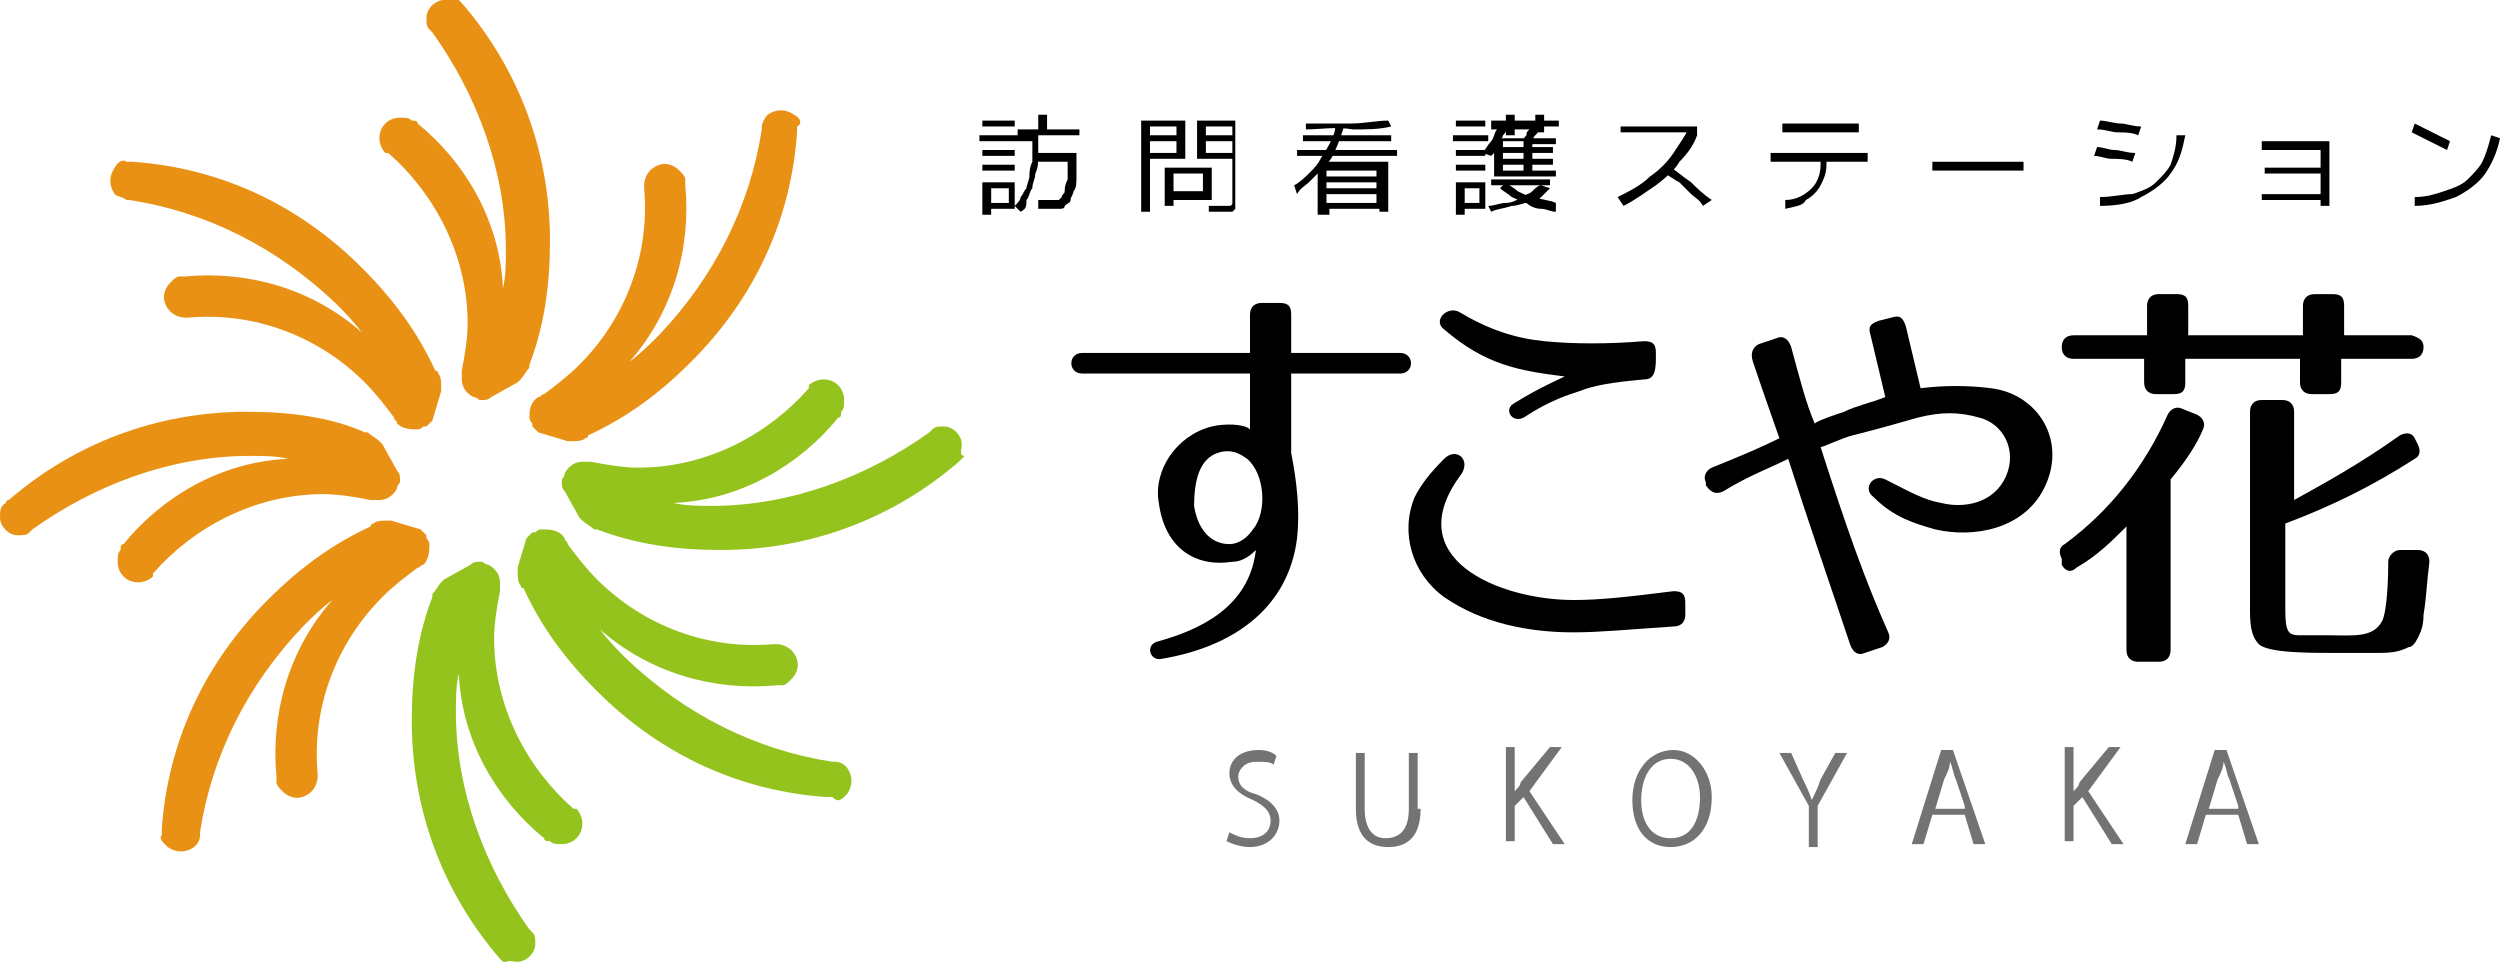
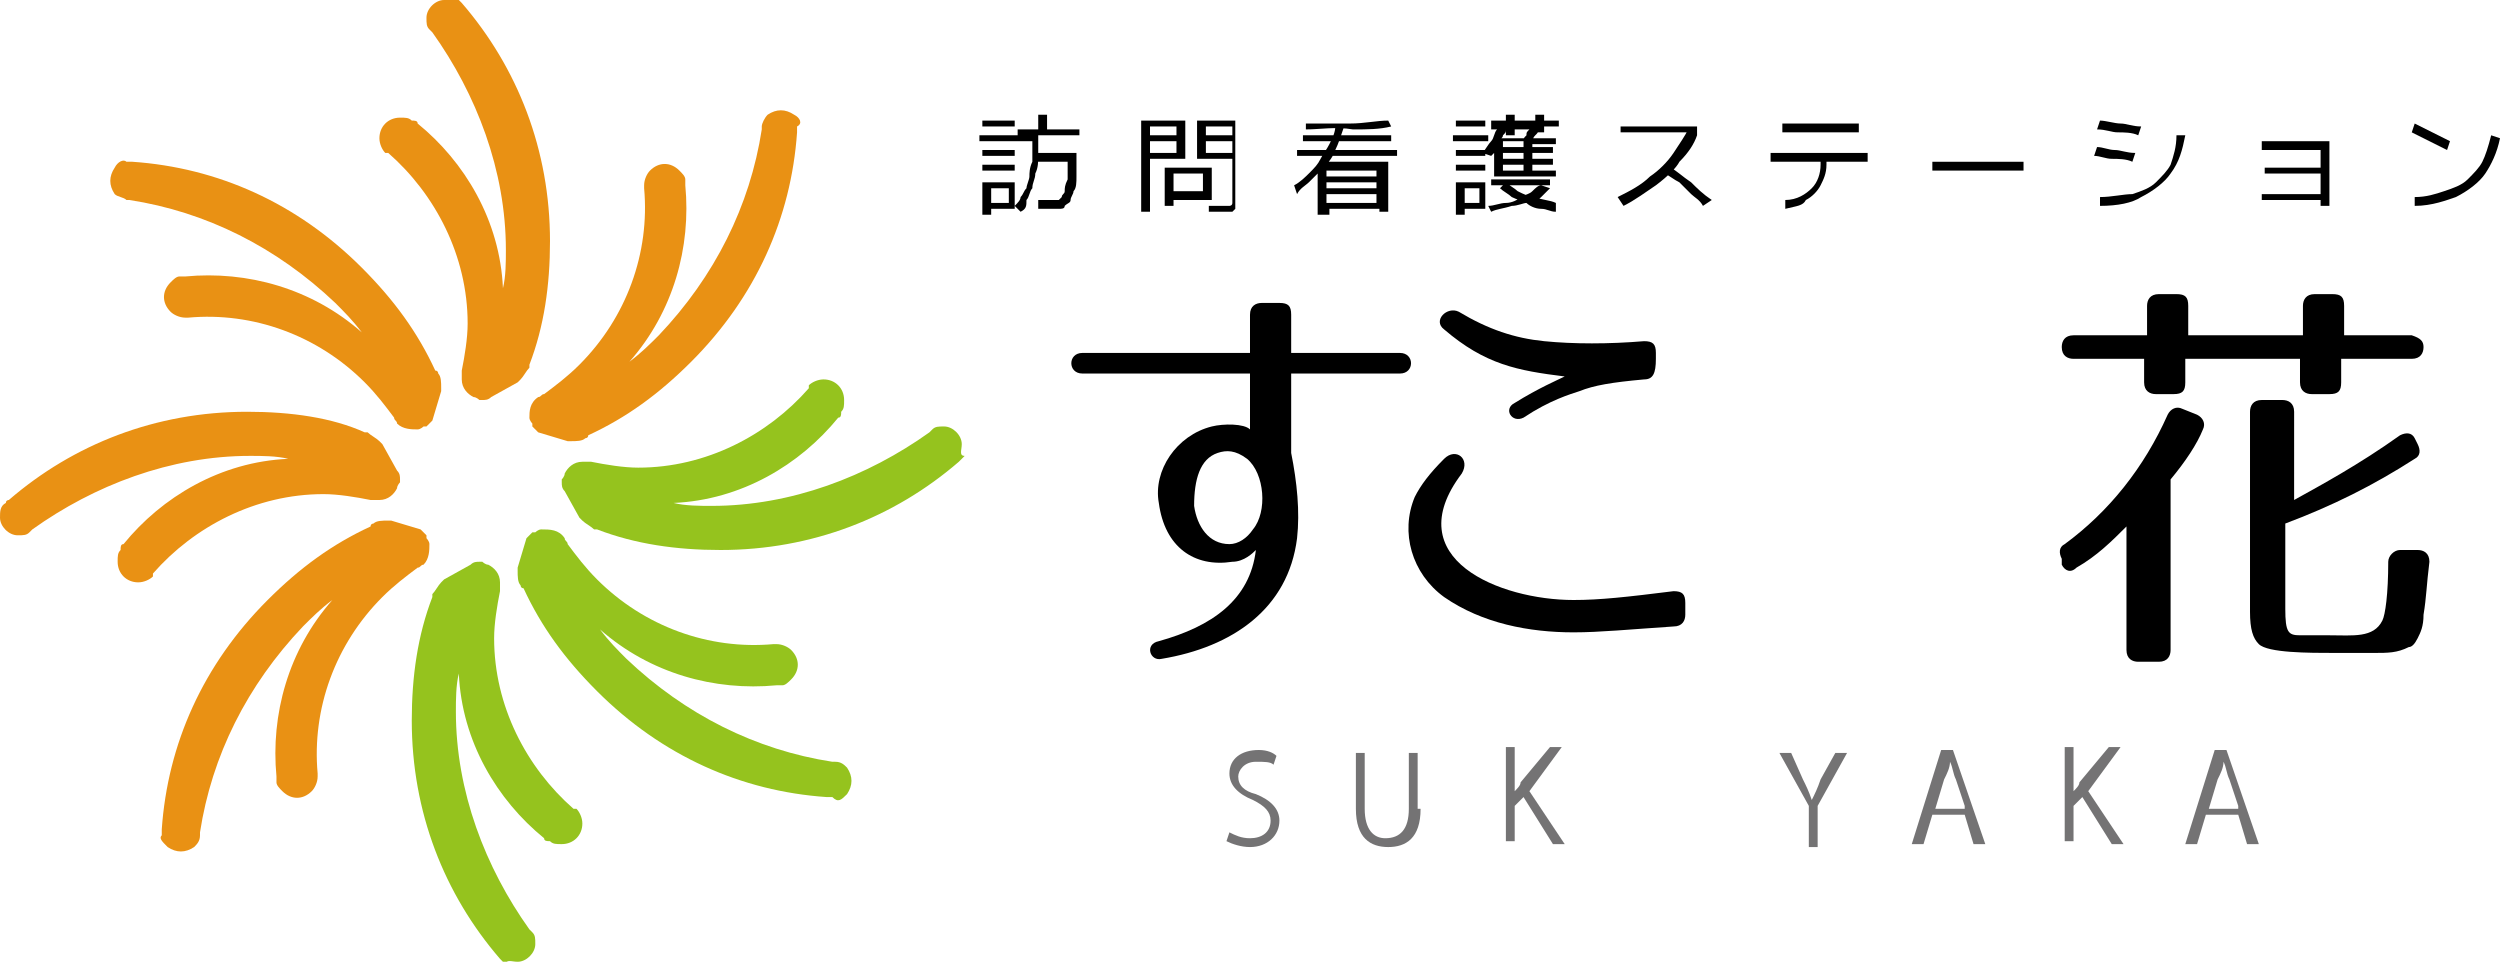
<svg xmlns="http://www.w3.org/2000/svg" version="1.1" id="レイヤー_1" x="0px" y="0px" viewBox="0 0 85 32.7" style="enable-background:new 0 0 85 32.7;" xml:space="preserve">
  <style type="text/css">
	.st0{fill:#95C31E;}
	.st1{fill:#E99114;}
	.st2{fill:#747374;}
</style>
  <g>
    <g>
      <g>
        <path class="st0" d="M28.8,27c0.2-0.3,0.2-0.6,0-0.9c-0.1-0.1-0.2-0.2-0.4-0.2c0,0,0,0,0,0c0,0-0.1,0-0.1,0c-2.6-0.4-5-1.6-7-3.5     c-0.3-0.3-0.6-0.6-0.9-1c1.7,1.5,3.9,2.1,6,1.9c0.1,0,0.1,0,0.2,0c0,0,0,0,0,0c0.1,0,0.2-0.1,0.3-0.2c0.3-0.3,0.3-0.7,0-1     c-0.1-0.1-0.3-0.2-0.5-0.2c0,0,0,0,0,0c0,0,0,0-0.1,0c-2.2,0.2-4.4-0.6-6-2.2c-0.4-0.4-0.7-0.8-1-1.2c0-0.1-0.1-0.1-0.1-0.2     c0,0,0,0,0,0C19,18,18.7,18,18.4,18c-0.1,0-0.2,0.1-0.2,0.1c0,0,0,0-0.1,0c-0.1,0.1-0.1,0.1-0.2,0.2c0,0,0,0,0,0l-0.3,1     c0,0,0,0.1,0,0.1c0,0.2,0,0.4,0.1,0.5c0,0,0,0.1,0.1,0.1c0.6,1.3,1.4,2.4,2.5,3.5c2.2,2.2,4.9,3.4,7.8,3.6c0.1,0,0.2,0,0.2,0     C28.5,27.3,28.6,27.2,28.8,27z" />
      </g>
      <g>
        <path class="st0" d="M17.6,32.7c0.3,0,0.6-0.3,0.6-0.6c0-0.2,0-0.3-0.1-0.4c0,0,0,0,0,0c0,0-0.1-0.1-0.1-0.1     c-1.5-2.1-2.5-4.7-2.5-7.4c0-0.4,0-0.9,0.1-1.3c0.1,2.3,1.3,4.3,2.9,5.6c0,0.1,0.1,0.1,0.2,0.1c0,0,0,0,0,0     c0.1,0.1,0.2,0.1,0.4,0.1c0.4,0,0.7-0.3,0.7-0.7c0-0.2-0.1-0.4-0.2-0.5c0,0,0,0,0,0c0,0,0,0-0.1,0c-1.6-1.4-2.7-3.5-2.7-5.8     c0-0.5,0.1-1.1,0.2-1.6c0-0.1,0-0.1,0-0.2c0,0,0,0,0-0.1c0-0.3-0.2-0.5-0.4-0.6c-0.1,0-0.2-0.1-0.2-0.1c0,0,0,0-0.1,0     c-0.1,0-0.2,0-0.3,0.1c0,0,0,0,0,0l-0.9,0.5c0,0-0.1,0.1-0.1,0.1c-0.1,0.1-0.2,0.3-0.3,0.4c0,0,0,0.1,0,0.1     c-0.5,1.3-0.7,2.7-0.7,4.2c0,3.1,1.1,5.9,3,8.1c0.1,0.1,0.1,0.1,0.2,0.2C17.2,32.6,17.4,32.7,17.6,32.7z" />
      </g>
      <g>
        <g>
          <path class="st1" d="M5.7,28.8c0.3,0.2,0.6,0.2,0.9,0c0.1-0.1,0.2-0.2,0.2-0.4c0,0,0,0,0,0c0,0,0-0.1,0-0.1c0.4-2.6,1.6-5,3.5-7      c0.3-0.3,0.6-0.6,1-0.9c-1.5,1.7-2.1,3.9-1.9,6c0,0.1,0,0.1,0,0.2c0,0,0,0,0,0c0,0.1,0.1,0.2,0.2,0.3c0.3,0.3,0.7,0.3,1,0      c0.1-0.1,0.2-0.3,0.2-0.5c0,0,0,0,0,0c0,0,0,0,0-0.1c-0.2-2.2,0.6-4.4,2.2-6c0.4-0.4,0.8-0.7,1.2-1c0.1,0,0.1-0.1,0.2-0.1      c0,0,0,0,0,0c0.2-0.2,0.2-0.5,0.2-0.7c0-0.1-0.1-0.2-0.1-0.2c0,0,0,0,0-0.1c-0.1-0.1-0.1-0.1-0.2-0.2c0,0,0,0,0,0l-1-0.3      c0,0-0.1,0-0.1,0c-0.2,0-0.4,0-0.5,0.1c0,0-0.1,0-0.1,0.1c-1.3,0.6-2.4,1.4-3.5,2.5c-2.2,2.2-3.4,4.9-3.6,7.8c0,0.1,0,0.2,0,0.2      C5.4,28.5,5.5,28.6,5.7,28.8z" />
        </g>
      </g>
      <g>
        <g>
          <path class="st1" d="M0,17.6c0,0.3,0.3,0.6,0.6,0.6c0.2,0,0.3,0,0.4-0.1c0,0,0,0,0,0c0,0,0.1-0.1,0.1-0.1      c2.1-1.5,4.7-2.5,7.4-2.5c0.4,0,0.9,0,1.3,0.1c-2.3,0.1-4.3,1.3-5.6,2.9c-0.1,0-0.1,0.1-0.1,0.2c0,0,0,0,0,0      c-0.1,0.1-0.1,0.2-0.1,0.4c0,0.4,0.3,0.7,0.7,0.7c0.2,0,0.4-0.1,0.5-0.2c0,0,0,0,0,0c0,0,0,0,0-0.1c1.4-1.6,3.5-2.7,5.8-2.7      c0.5,0,1.1,0.1,1.6,0.2c0.1,0,0.1,0,0.2,0c0,0,0,0,0.1,0c0.3,0,0.5-0.2,0.6-0.4c0-0.1,0.1-0.2,0.1-0.2c0,0,0,0,0-0.1      c0-0.1,0-0.2-0.1-0.3c0,0,0,0,0,0l-0.5-0.9c0,0-0.1-0.1-0.1-0.1c-0.1-0.1-0.3-0.2-0.4-0.3c0,0-0.1,0-0.1,0      C11.3,14.2,9.9,14,8.4,14c-3.1,0-5.9,1.1-8.1,3C0.3,17,0.2,17,0.2,17.1C0,17.2,0,17.4,0,17.6z" />
        </g>
      </g>
      <g>
        <g>
          <path class="st1" d="M3.9,5.7c-0.2,0.3-0.2,0.6,0,0.9C4,6.7,4.2,6.7,4.3,6.8c0,0,0,0,0,0c0,0,0.1,0,0.1,0c2.6,0.4,5,1.6,7,3.5      c0.3,0.3,0.6,0.6,0.9,1c-1.7-1.5-3.9-2.1-6-1.9c-0.1,0-0.1,0-0.2,0c0,0,0,0,0,0c-0.1,0-0.2,0.1-0.3,0.2c-0.3,0.3-0.3,0.7,0,1      c0.1,0.1,0.3,0.2,0.5,0.2c0,0,0,0,0,0c0,0,0,0,0.1,0c2.2-0.2,4.4,0.6,6,2.2c0.4,0.4,0.7,0.8,1,1.2c0,0.1,0.1,0.1,0.1,0.2      c0,0,0,0,0,0c0.2,0.2,0.5,0.2,0.7,0.2c0.1,0,0.2-0.1,0.2-0.1c0,0,0,0,0.1,0c0.1-0.1,0.1-0.1,0.2-0.2c0,0,0,0,0,0l0.3-1      c0,0,0-0.1,0-0.1c0-0.2,0-0.4-0.1-0.5c0,0,0-0.1-0.1-0.1c-0.6-1.3-1.4-2.4-2.5-3.5c-2.2-2.2-4.9-3.4-7.8-3.6c-0.1,0-0.2,0-0.2,0      C4.2,5.4,4,5.5,3.9,5.7z" />
        </g>
      </g>
      <g>
        <path class="st1" d="M15.1,0c-0.3,0-0.6,0.3-0.6,0.6c0,0.2,0,0.3,0.1,0.4c0,0,0,0,0,0c0,0,0.1,0.1,0.1,0.1     c1.5,2.1,2.5,4.7,2.5,7.4c0,0.4,0,0.9-0.1,1.3c-0.1-2.3-1.3-4.3-2.9-5.6c0-0.1-0.1-0.1-0.2-0.1c0,0,0,0,0,0     c-0.1-0.1-0.2-0.1-0.4-0.1c-0.4,0-0.7,0.3-0.7,0.7c0,0.2,0.1,0.4,0.2,0.5c0,0,0,0,0,0c0,0,0,0,0.1,0c1.6,1.4,2.7,3.5,2.7,5.8     c0,0.5-0.1,1.1-0.2,1.6c0,0.1,0,0.1,0,0.2c0,0,0,0,0,0.1c0,0.3,0.2,0.5,0.4,0.6c0.1,0,0.2,0.1,0.2,0.1c0,0,0,0,0.1,0     c0.1,0,0.2,0,0.3-0.1c0,0,0,0,0,0l0.9-0.5c0,0,0.1-0.1,0.1-0.1c0.1-0.1,0.2-0.3,0.3-0.4c0,0,0-0.1,0-0.1c0.5-1.3,0.7-2.7,0.7-4.2     c0-3.1-1.1-5.9-3-8.1c-0.1-0.1-0.1-0.1-0.2-0.2C15.5,0,15.3,0,15.1,0z" />
      </g>
      <g>
        <path class="st1" d="M27,3.9c-0.3-0.2-0.6-0.2-0.9,0C26,4,25.9,4.2,25.9,4.3c0,0,0,0,0,0c0,0,0,0.1,0,0.1c-0.4,2.6-1.6,5-3.5,7     c-0.3,0.3-0.6,0.6-1,0.9c1.5-1.7,2.1-3.9,1.9-6c0-0.1,0-0.1,0-0.2c0,0,0,0,0,0c0-0.1-0.1-0.2-0.2-0.3c-0.3-0.3-0.7-0.3-1,0     c-0.1,0.1-0.2,0.3-0.2,0.5c0,0,0,0,0,0c0,0,0,0,0,0.1c0.2,2.2-0.6,4.4-2.2,6c-0.4,0.4-0.8,0.7-1.2,1c-0.1,0-0.1,0.1-0.2,0.1     c0,0,0,0,0,0C18,13.7,18,14,18,14.2c0,0.1,0.1,0.2,0.1,0.2c0,0,0,0,0,0.1c0.1,0.1,0.1,0.1,0.2,0.2c0,0,0,0,0,0l1,0.3     c0,0,0.1,0,0.1,0c0.2,0,0.4,0,0.5-0.1c0,0,0.1,0,0.1-0.1c1.3-0.6,2.4-1.4,3.5-2.5c2.2-2.2,3.4-4.9,3.6-7.8c0-0.1,0-0.2,0-0.2     C27.3,4.2,27.2,4,27,3.9z" />
      </g>
      <g>
        <path class="st0" d="M32.7,15.1c0-0.3-0.3-0.6-0.6-0.6c-0.2,0-0.3,0-0.4,0.1c0,0,0,0,0,0c0,0-0.1,0.1-0.1,0.1     c-2.1,1.5-4.7,2.5-7.4,2.5c-0.4,0-0.9,0-1.3-0.1c2.3-0.1,4.3-1.3,5.6-2.9c0.1,0,0.1-0.1,0.1-0.2c0,0,0,0,0,0     c0.1-0.1,0.1-0.2,0.1-0.4c0-0.4-0.3-0.7-0.7-0.7c-0.2,0-0.4,0.1-0.5,0.2c0,0,0,0,0,0c0,0,0,0,0,0.1c-1.4,1.6-3.5,2.7-5.8,2.7     c-0.5,0-1.1-0.1-1.6-0.2c-0.1,0-0.1,0-0.2,0c0,0,0,0-0.1,0c-0.3,0-0.5,0.2-0.6,0.4c0,0.1-0.1,0.2-0.1,0.2c0,0,0,0,0,0.1     c0,0.1,0,0.2,0.1,0.3c0,0,0,0,0,0l0.5,0.9c0,0,0.1,0.1,0.1,0.1c0.1,0.1,0.3,0.2,0.4,0.3c0,0,0.1,0,0.1,0c1.3,0.5,2.7,0.7,4.2,0.7     c3.1,0,5.9-1.1,8.1-3c0.1-0.1,0.1-0.1,0.2-0.2C32.6,15.5,32.7,15.3,32.7,15.1z" />
      </g>
    </g>
    <g>
      <g>
        <path class="st2" d="M43.3,26c-0.1-0.1-0.3-0.1-0.6-0.1c-0.4,0-0.6,0.3-0.6,0.5c0,0.3,0.2,0.5,0.6,0.6c0.5,0.2,0.8,0.5,0.8,0.9     c0,0.5-0.4,0.9-1,0.9c-0.3,0-0.6-0.1-0.8-0.2l0.1-0.3c0.2,0.1,0.4,0.2,0.7,0.2c0.4,0,0.7-0.2,0.7-0.6c0-0.3-0.2-0.5-0.6-0.7     c-0.5-0.2-0.8-0.5-0.8-0.9c0-0.5,0.4-0.8,1-0.8c0.3,0,0.5,0.1,0.6,0.2L43.3,26z" />
        <path class="st2" d="M48.3,27.5c0,1-0.5,1.3-1.1,1.3c-0.6,0-1.1-0.3-1.1-1.3v-1.9h0.3v1.9c0,0.7,0.3,1,0.7,1c0.5,0,0.8-0.3,0.8-1     v-1.9h0.3V27.5z" />
        <path class="st2" d="M53.2,28.7h-0.4l-1-1.6l-0.3,0.3v1.2h-0.3v-3.2h0.3v1.5h0c0.1-0.1,0.2-0.2,0.2-0.3l1-1.2h0.4L52,26.9     L53.2,28.7z" />
-         <path class="st2" d="M58.2,27.1c0,1.1-0.6,1.7-1.4,1.7c-0.8,0-1.3-0.6-1.3-1.6c0-1,0.6-1.7,1.4-1.7     C57.6,25.5,58.2,26.2,58.2,27.1z M55.8,27.2c0,0.7,0.3,1.3,1,1.3c0.7,0,1-0.6,1-1.4c0-0.6-0.3-1.3-1-1.3     C56.1,25.8,55.8,26.5,55.8,27.2z" />
        <path class="st2" d="M62.8,25.6l-1,1.8v1.4h-0.3v-1.4l-1-1.8h0.4l0.4,0.9c0.1,0.2,0.2,0.4,0.3,0.7h0c0.1-0.2,0.2-0.4,0.3-0.7     l0.5-0.9H62.8z" />
        <path class="st2" d="M67.5,28.7h-0.4l-0.3-1h-1.1l-0.3,1H65l1-3.2h0.4L67.5,28.7z M66.8,27.4l-0.3-0.9c-0.1-0.2-0.1-0.4-0.2-0.6     h0c0,0.2-0.1,0.4-0.2,0.6l-0.3,1H66.8z" />
        <path class="st2" d="M72.2,28.7h-0.4l-1-1.6l-0.3,0.3v1.2h-0.3v-3.2h0.3v1.5h0c0.1-0.1,0.2-0.2,0.2-0.3l1-1.2h0.4L71,26.9     L72.2,28.7z" />
        <path class="st2" d="M76.8,28.7h-0.4l-0.3-1H75l-0.3,1h-0.4l1-3.2h0.4L76.8,28.7z M76.1,27.4l-0.3-0.9c-0.1-0.2-0.1-0.4-0.2-0.6     h0c0,0.2-0.1,0.4-0.2,0.6l-0.3,1H76.1z" />
      </g>
      <g>
        <path d="M33.3,4.8V4.6h1.3v0.2H33.3z M33.4,4.3V4.1h1.1v0.2H33.4z M33.4,7.2V6.2h1.1v0.9h-0.8V6.9h0.6V6.4h-0.6v0.9H33.4z      M33.4,5.3V5.1h1.1v0.2H33.4z M33.4,5.9V5.6h1.1v0.2H33.4z M34.7,7.2L34.5,7c0.1-0.1,0.2-0.2,0.2-0.3c0.1-0.1,0.1-0.2,0.2-0.3     c0-0.1,0.1-0.3,0.1-0.4s0-0.3,0.1-0.5c0-0.2,0-0.4,0-0.7h-0.5V4.4h0.7V3.9h0.3v0.5h1.1v0.2h-1.4c0,0.3,0,0.5,0,0.7     c0,0.2,0,0.4-0.1,0.6c0,0.2-0.1,0.3-0.1,0.5c-0.1,0.1-0.1,0.3-0.2,0.4C34.9,7,34.9,7.1,34.7,7.2z M36,7.1c-0.1,0-0.2,0-0.3,0     c-0.1,0-0.2,0-0.4,0l0-0.3c0.1,0,0.2,0,0.3,0c0.1,0,0.2,0,0.3,0c0,0,0.1,0,0.1,0c0,0,0.1-0.1,0.1-0.1c0-0.1,0.1-0.1,0.1-0.2     s0-0.2,0.1-0.4c0-0.2,0-0.4,0-0.6h-1.1V5.2h1.4c0,0.3,0,0.6,0,0.8c0,0.2,0,0.4-0.1,0.5c0,0.1-0.1,0.2-0.1,0.3     c0,0.1-0.1,0.1-0.2,0.2C36.2,7.1,36.1,7.1,36,7.1z" />
        <path d="M38.8,7.2V4.1h1.5v1.3h-1.2V5.2H40V4.8h-0.9V4.6H40V4.3h-0.9v2.9H38.8z M39.6,7V5.7h1.6v1.1h-1.3V6.5h1V5.9h-1V7H39.6z      M41.6,7.2c0,0-0.1,0-0.2,0c-0.1,0-0.2,0-0.3,0l0-0.2c0.1,0,0.2,0,0.3,0c0.1,0,0.1,0,0.2,0c0.1,0,0.1,0,0.2,0c0,0,0.1,0,0.1-0.1     c0,0,0-0.1,0-0.1V4.3h-0.9v0.3h0.9v0.2h-0.9v0.4h0.9v0.2h-1.2V4.1H42v2.6c0,0.1,0,0.2,0,0.2C42,7,42,7.1,42,7.1     c0,0-0.1,0.1-0.1,0.1C41.7,7.2,41.7,7.2,41.6,7.2z" />
        <path d="M44.1,6.6L44,6.3c0.2-0.1,0.4-0.3,0.5-0.4c0.2-0.2,0.3-0.3,0.4-0.5c0.1-0.2,0.2-0.3,0.3-0.5c0.1-0.2,0.2-0.4,0.2-0.6     l0.3,0c-0.1,0.3-0.2,0.6-0.3,0.8c-0.1,0.3-0.3,0.5-0.5,0.7l0,0c-0.1,0.1-0.3,0.3-0.4,0.4C44.4,6.3,44.2,6.4,44.1,6.6z M44.1,5.3     V5.1h3.4v0.2H44.1z M44.3,4.8V4.6h3v0.2H44.3z M44.4,4.4l0-0.2c0.5,0,1,0,1.5,0c0.5,0,0.9-0.1,1.3-0.1l0.1,0.2     c-0.4,0.1-0.8,0.1-1.3,0.1C45.4,4.3,44.9,4.4,44.4,4.4z M44.8,7.2V5.7h0.3v1.2h1.7V6.6h-1.7V6.4h1.7V6.2h-1.7V6h1.7V5.8H45V5.5     h2.2v1.7h-0.3V7.1h-1.7v0.2H44.8z" />
        <path d="M49.4,4.8V4.6h1.2v0.2H49.4z M49.5,4.3V4.1h1v0.2H49.5z M49.5,7.2V6.2h1v0.9h-0.7V6.9h0.5V6.4h-0.5v0.9H49.5z M49.5,5.3     V5.1h1v0.2H49.5z M49.5,5.9V5.6h1v0.2H49.5z M50.7,5.3l-0.3-0.1c0.1-0.1,0.2-0.3,0.3-0.4c0.1-0.1,0.1-0.3,0.2-0.4l0.3,0     c0,0.1,0,0.1-0.1,0.2c0,0.1-0.1,0.1-0.1,0.2l0,0C51,5,51,5,50.9,5.1S50.8,5.2,50.7,5.3z M50.7,7.2l-0.1-0.2     c0.2,0,0.4-0.1,0.6-0.1s0.4-0.1,0.5-0.2c0.2-0.1,0.3-0.1,0.4-0.2c0.1-0.1,0.2-0.2,0.3-0.2l0.3,0.1c-0.1,0.1-0.2,0.2-0.3,0.3     c-0.1,0.1-0.3,0.2-0.5,0.2C51.8,6.9,51.6,7,51.4,7C51.1,7.1,50.9,7.1,50.7,7.2z M51.2,4.5V4.4h-0.5V4.1h0.5V3.9h0.3v0.2h0.7V3.9     h0.3v0.2h0.5v0.2h-0.5v0.2h-0.3V4.4h-0.7v0.2H51.2z M50.7,6.3V6.1h2v0.2H50.7z M50.8,5.9V4.8h0.3V5h1.7v0.2h-1.7v0.2h1.7v0.2     h-1.7v0.2h0.7V4.8h-0.8V4.7h1.9v0.2h-0.8v0.9h0.8v0.2H50.8z M52.9,7.2c-0.2,0-0.3-0.1-0.5-0.1c-0.2,0-0.4-0.1-0.5-0.2     c-0.2-0.1-0.3-0.1-0.5-0.2c-0.1-0.1-0.3-0.2-0.4-0.3l0.2-0.2c0.1,0.1,0.3,0.2,0.4,0.3c0.2,0.1,0.4,0.2,0.6,0.2     c0.2,0.1,0.5,0.1,0.7,0.2L52.9,7.2z M52.1,4.8l-0.3,0c0-0.1,0-0.1,0.1-0.2c0-0.1,0-0.1,0.1-0.2l0.3,0c0,0.1,0,0.1-0.1,0.2     C52.1,4.7,52.1,4.8,52.1,4.8z" />
        <path d="M55,6.7c0.4-0.2,0.8-0.4,1.1-0.7c0.3-0.2,0.6-0.5,0.8-0.8c0.2-0.3,0.4-0.6,0.5-0.8l0.1,0.1h-2.4V4.3h2.6v0.3     c-0.1,0.3-0.3,0.6-0.6,0.9C57,5.7,56.7,6,56.3,6.3C56,6.5,55.6,6.8,55.2,7L55,6.7z M57.9,7c-0.1-0.2-0.3-0.3-0.4-0.4     c-0.1-0.1-0.3-0.3-0.4-0.4c-0.2-0.1-0.3-0.2-0.5-0.3l0.2-0.2C57,5.8,57.2,6,57.5,6.2c0.2,0.2,0.4,0.4,0.7,0.6L57.9,7z" />
        <path d="M60.7,6.8c0.4,0,0.7-0.2,0.9-0.4c0.2-0.2,0.3-0.5,0.3-0.8V5.5h-1.7V5.2h3.3v0.3h-1.4v0.1c0,0.3-0.1,0.5-0.2,0.7     c-0.1,0.2-0.3,0.4-0.5,0.5C61.3,7,61.1,7,60.7,7.1L60.7,6.8z M60.6,4.4V4.2h2.6v0.3H60.6z" />
        <path d="M65.7,5.7V5.5h3.1v0.3H65.7z" />
        <path d="M72.5,5.5c-0.2-0.1-0.5-0.1-0.7-0.1c-0.2,0-0.4-0.1-0.6-0.1L71.3,5c0.2,0,0.4,0.1,0.6,0.1c0.2,0,0.4,0.1,0.7,0.1     L72.5,5.5z M71.4,6.7c0.4,0,0.8-0.1,1.1-0.1c0.3-0.1,0.6-0.2,0.8-0.4c0.2-0.2,0.4-0.4,0.5-0.6C73.9,5.3,74,5,74,4.6l0.3,0     c-0.1,0.5-0.2,0.9-0.5,1.3c-0.2,0.3-0.6,0.6-1,0.8C72.5,6.9,72,7,71.4,7L71.4,6.7z M72.7,4.6c-0.2-0.1-0.5-0.1-0.7-0.1     c-0.2,0-0.4-0.1-0.7-0.1l0.1-0.3c0.2,0,0.5,0.1,0.7,0.1c0.2,0,0.4,0.1,0.7,0.1L72.7,4.6z" />
        <path d="M78.9,7V6.8h-2V6.6h2V5.9H77V5.7h1.9V5.1h-2V4.8h2.3V7H78.9z" />
        <path d="M83.2,5.1c-0.2-0.1-0.4-0.2-0.6-0.3c-0.2-0.1-0.4-0.2-0.6-0.3l0.1-0.3c0.4,0.2,0.8,0.4,1.2,0.6L83.2,5.1z M82.1,6.7     c0.4,0,0.7-0.1,1-0.2c0.3-0.1,0.6-0.2,0.8-0.4c0.2-0.2,0.4-0.4,0.5-0.6c0.1-0.2,0.2-0.5,0.3-0.9L85,4.7c-0.1,0.5-0.3,0.9-0.5,1.2     s-0.6,0.6-1,0.8C83.2,6.8,82.7,7,82.1,7L82.1,6.7z" />
      </g>
      <g>
        <path d="M44.1,18.3c-0.3,2.4-2.2,3.7-4.6,4.1c-0.4,0.1-0.6-0.5-0.1-0.6c1.8-0.5,3.1-1.4,3.3-3.1c-0.1,0.1-0.4,0.4-0.8,0.4     c-1.3,0.2-2.3-0.5-2.5-2c-0.2-1.1,0.6-2.3,1.8-2.6c0.4-0.1,1.1-0.1,1.3,0.1l0-1.9h-5.7c-0.5,0-0.5-0.7,0-0.7h5.7v-1.3     c0-0.3,0.2-0.4,0.4-0.4h0.6c0.3,0,0.4,0.1,0.4,0.4v1.3h3.7c0.5,0,0.5,0.7,0,0.7h-3.7l0,2.7C44.1,16.4,44.2,17.4,44.1,18.3z      M41.4,15.4c-0.6,0.2-0.8,0.9-0.8,1.8c0.1,0.7,0.5,1.3,1.2,1.3c0.3,0,0.6-0.2,0.8-0.5c0.5-0.6,0.4-1.9-0.2-2.4     C42,15.3,41.7,15.3,41.4,15.4z" />
        <path d="M56.9,21.3c-1.5,0.1-2.5,0.2-3.4,0.2c-1.5,0-3.1-0.3-4.4-1.2c-1.1-0.8-1.5-2.2-1-3.4c0.2-0.4,0.5-0.8,1-1.3     c0.4-0.4,0.9,0,0.6,0.5c-2.2,2.9,1.3,4.3,3.8,4.3c0.9,0,1.8-0.1,3.4-0.3c0.3,0,0.4,0.1,0.4,0.4v0.4     C57.3,21.1,57.2,21.3,56.9,21.3z M55.9,12.9c-1.1,0.1-1.7,0.2-2.2,0.4c-0.3,0.1-1,0.3-1.9,0.9c-0.4,0.2-0.7-0.3-0.3-0.5     c0.8-0.5,1.5-0.8,1.7-0.9c-1.6-0.2-2.7-0.4-4.1-1.6c-0.4-0.3,0.1-0.8,0.5-0.6c1,0.6,1.9,0.9,2.9,1c1,0.1,2.2,0.1,3.4,0     c0.3,0,0.4,0.1,0.4,0.4v0.2C56.3,12.7,56.2,12.9,55.9,12.9z" />
-         <path d="M67.7,13.2c1.6,0.2,2.6,1.8,1.8,3.4c-0.7,1.4-2.4,1.7-3.7,1.4c-0.7-0.2-1.4-0.4-2.1-1.1c-0.4-0.3,0-0.8,0.4-0.6     c0.8,0.4,1.3,0.7,1.9,0.8c0.8,0.2,1.8,0,2.2-0.9c0.4-0.9-0.1-1.8-0.9-2c-0.7-0.2-1.3-0.2-2.1,0c-0.7,0.2-1.4,0.4-2.2,0.6     c-0.4,0.1-1,0.4-1.1,0.4c0.9,2.8,1.5,4.5,2.3,6.3c0.1,0.2,0,0.4-0.2,0.5l-0.6,0.2c-0.2,0.1-0.4,0-0.5-0.3     c-0.7-2.1-1.4-4.1-2.1-6.3c-0.6,0.3-1.4,0.6-2.2,1.1c-0.2,0.1-0.4,0.1-0.6-0.2l0-0.1c-0.1-0.2,0-0.4,0.2-0.5c1-0.4,1.7-0.7,2.3-1     c-0.1-0.3-0.5-1.4-0.9-2.6c-0.1-0.3,0-0.5,0.2-0.6l0.6-0.2c0.2-0.1,0.4,0,0.5,0.3c0.3,1.1,0.5,1.9,0.8,2.6c0.1-0.1,0.7-0.3,1-0.4     c0.4-0.2,0.9-0.3,1.4-0.5l-0.5-2.1c-0.1-0.3,0-0.4,0.3-0.5l0.4-0.1c0.3-0.1,0.4,0,0.5,0.3l0.5,2.1C66.1,13.1,66.9,13.1,67.7,13.2     z" />
        <path d="M74.9,14.6c-0.2,0.5-0.6,1.1-1.1,1.7v5.8c0,0.2-0.1,0.4-0.4,0.4h-0.7c-0.2,0-0.4-0.1-0.4-0.4v-4.2c-0.5,0.5-1,1-1.7,1.4     c-0.2,0.2-0.4,0.1-0.5-0.1L70.1,19c-0.1-0.2-0.1-0.4,0.1-0.5c1.5-1.1,2.7-2.6,3.5-4.4c0.1-0.2,0.3-0.3,0.5-0.2l0.5,0.2     C74.9,14.2,75,14.4,74.9,14.6z M82.4,11.8c0,0.2-0.1,0.4-0.4,0.4h-2.4V13c0,0.3-0.1,0.4-0.4,0.4h-0.6c-0.2,0-0.4-0.1-0.4-0.4     v-0.8h-3.9V13c0,0.3-0.1,0.4-0.4,0.4h-0.6c-0.2,0-0.4-0.1-0.4-0.4v-0.8h-2.4c-0.2,0-0.4-0.1-0.4-0.4c0-0.2,0.1-0.4,0.4-0.4H73v-1     c0-0.2,0.1-0.4,0.4-0.4H74c0.3,0,0.4,0.1,0.4,0.4v1h3.9v-1c0-0.2,0.1-0.4,0.4-0.4h0.6c0.3,0,0.4,0.1,0.4,0.4v1H82     C82.3,11.5,82.4,11.6,82.4,11.8z M81.6,14.8c0.2-0.1,0.4-0.1,0.5,0.1l0.1,0.2c0.1,0.2,0.1,0.4-0.1,0.5c-1.4,0.9-2.8,1.6-4.4,2.2     v2.9c0,0.8,0.1,0.9,0.5,0.9c0.3,0,0.7,0,1,0c0.8,0,1.5,0.1,1.8-0.5c0.1-0.2,0.2-0.9,0.2-2c0-0.2,0.2-0.4,0.4-0.4h0.6     c0.2,0,0.4,0.1,0.4,0.4c-0.1,0.8-0.1,1.2-0.2,1.8c0,0.4-0.1,0.6-0.2,0.8c-0.1,0.2-0.2,0.3-0.3,0.3c-0.4,0.2-0.7,0.2-1.2,0.2     c-0.4,0-0.9,0-1.3,0c-0.9,0-2.3,0-2.6-0.3c-0.2-0.2-0.3-0.5-0.3-1.1v-6.8c0-0.2,0.1-0.4,0.4-0.4h0.7c0.2,0,0.4,0.1,0.4,0.4V17     C78.9,16.5,80.2,15.8,81.6,14.8z" />
      </g>
    </g>
  </g>
</svg>